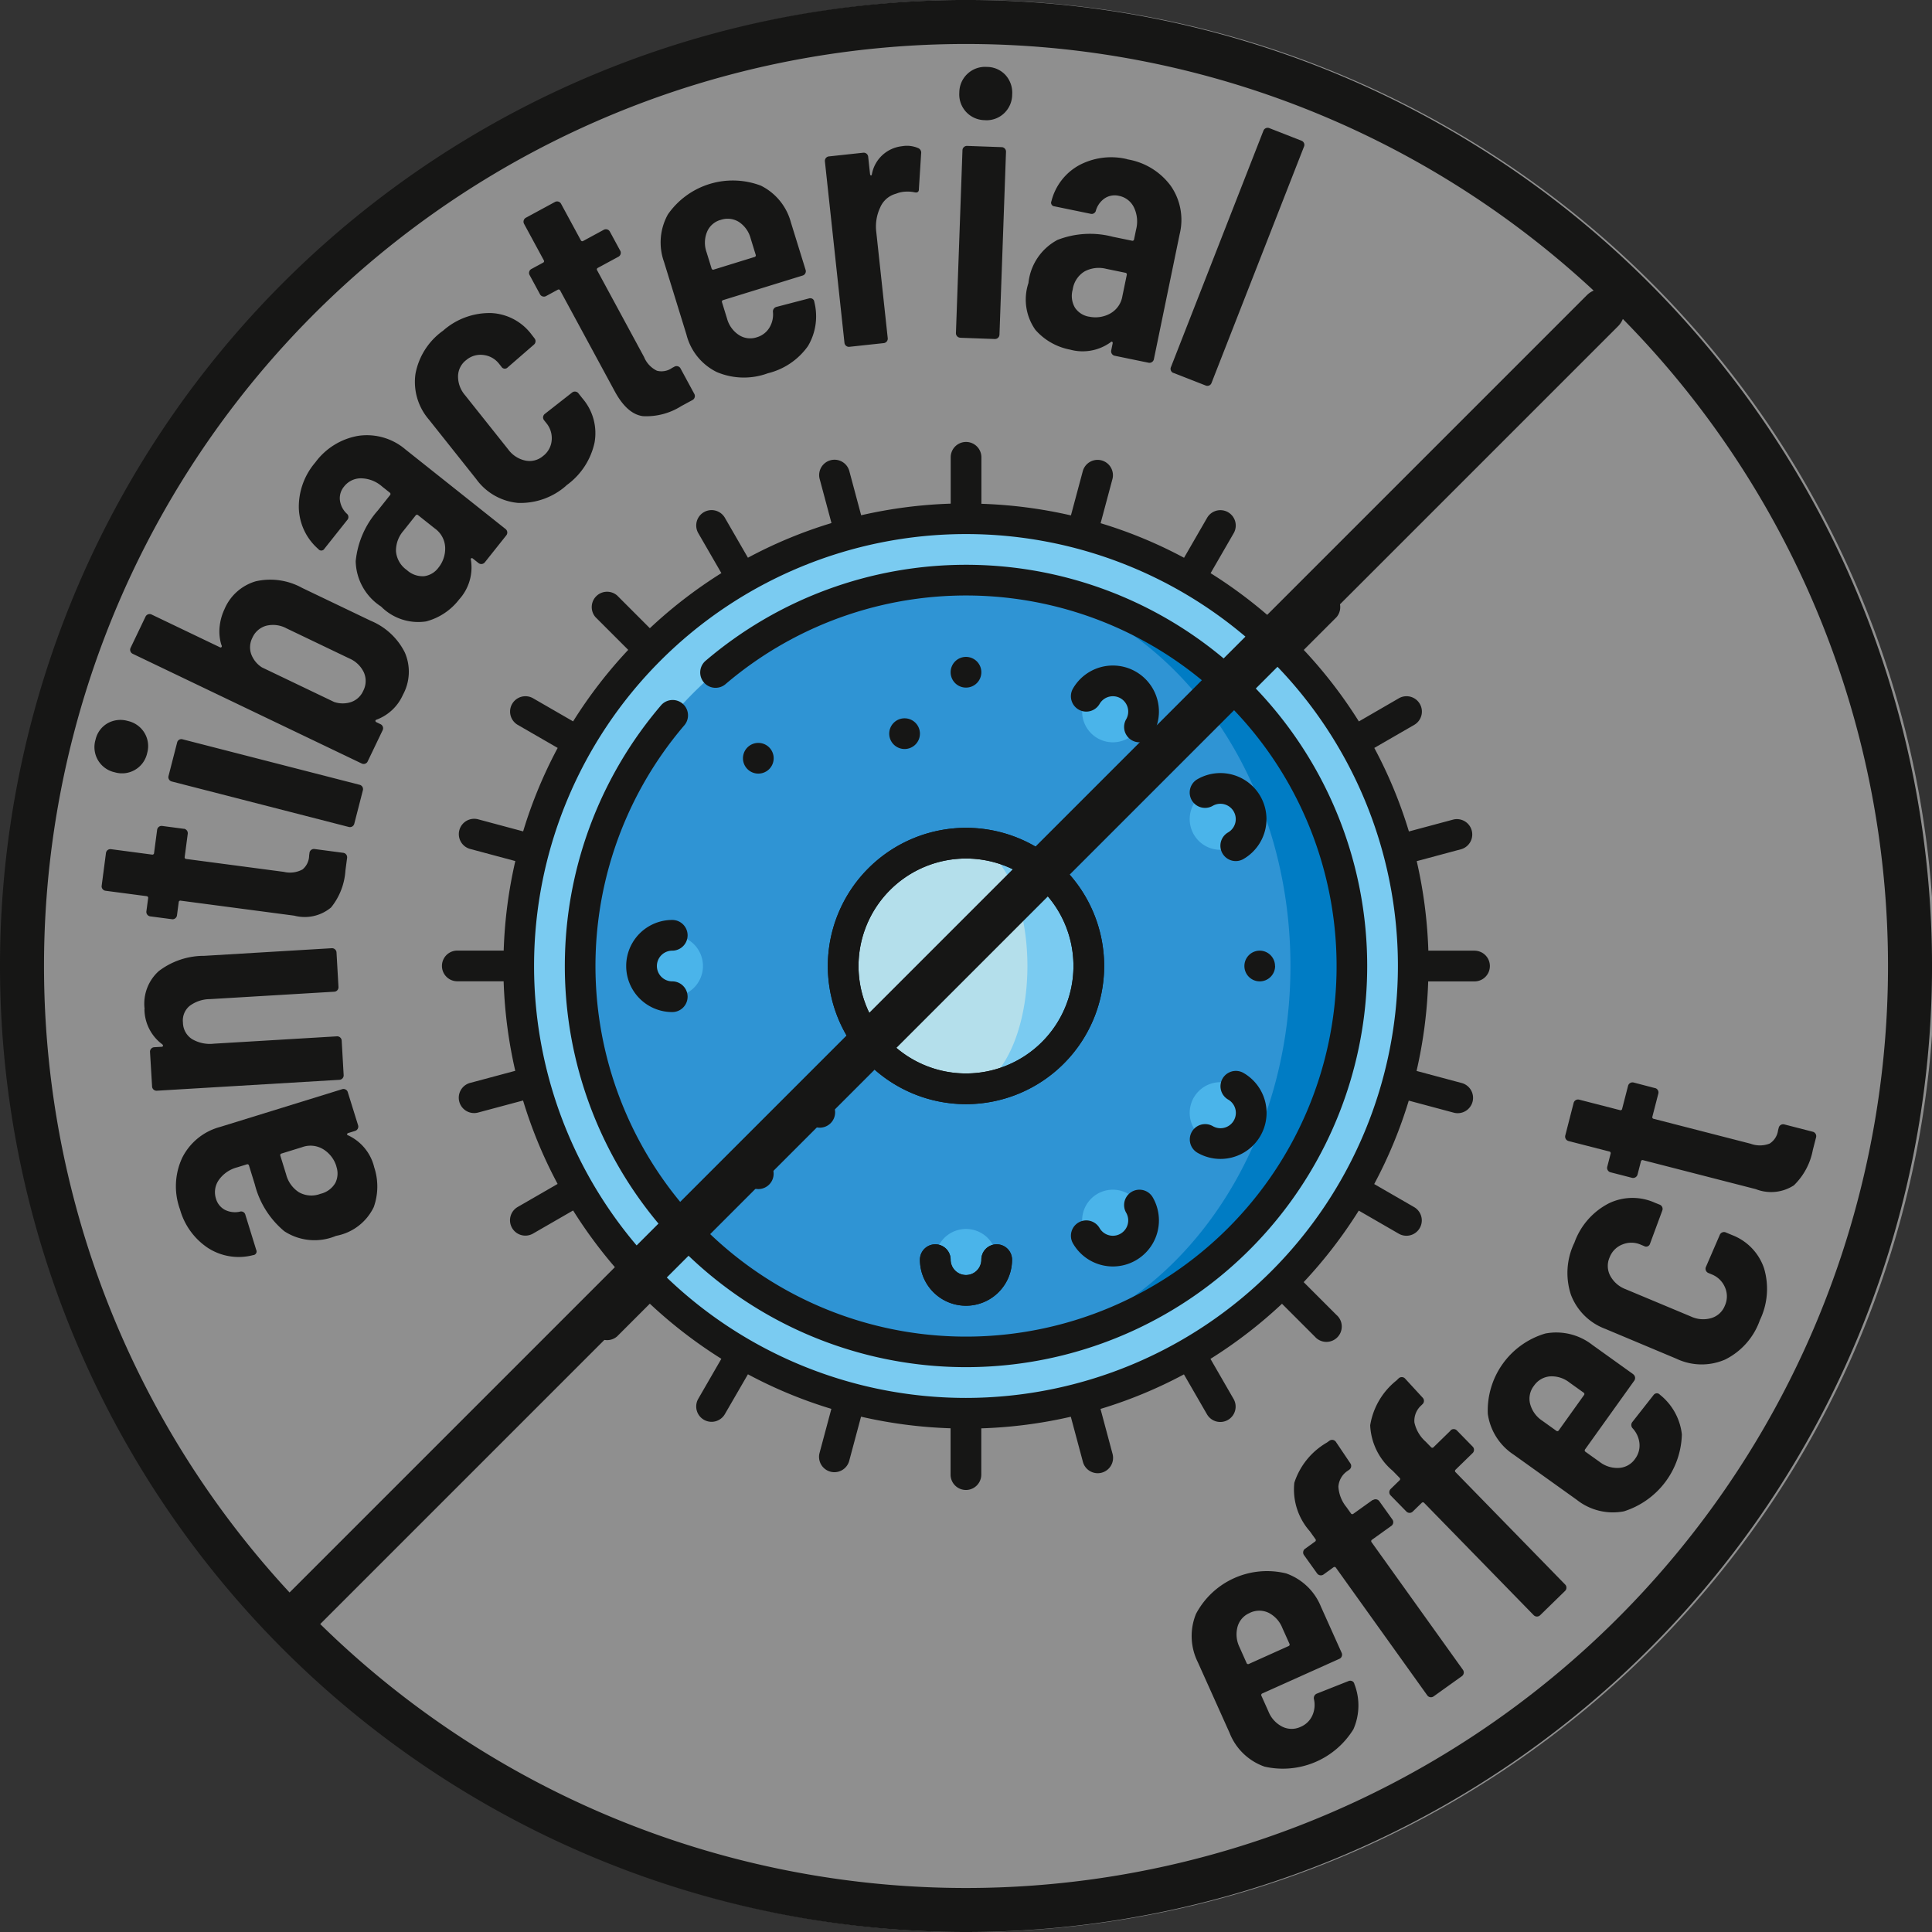
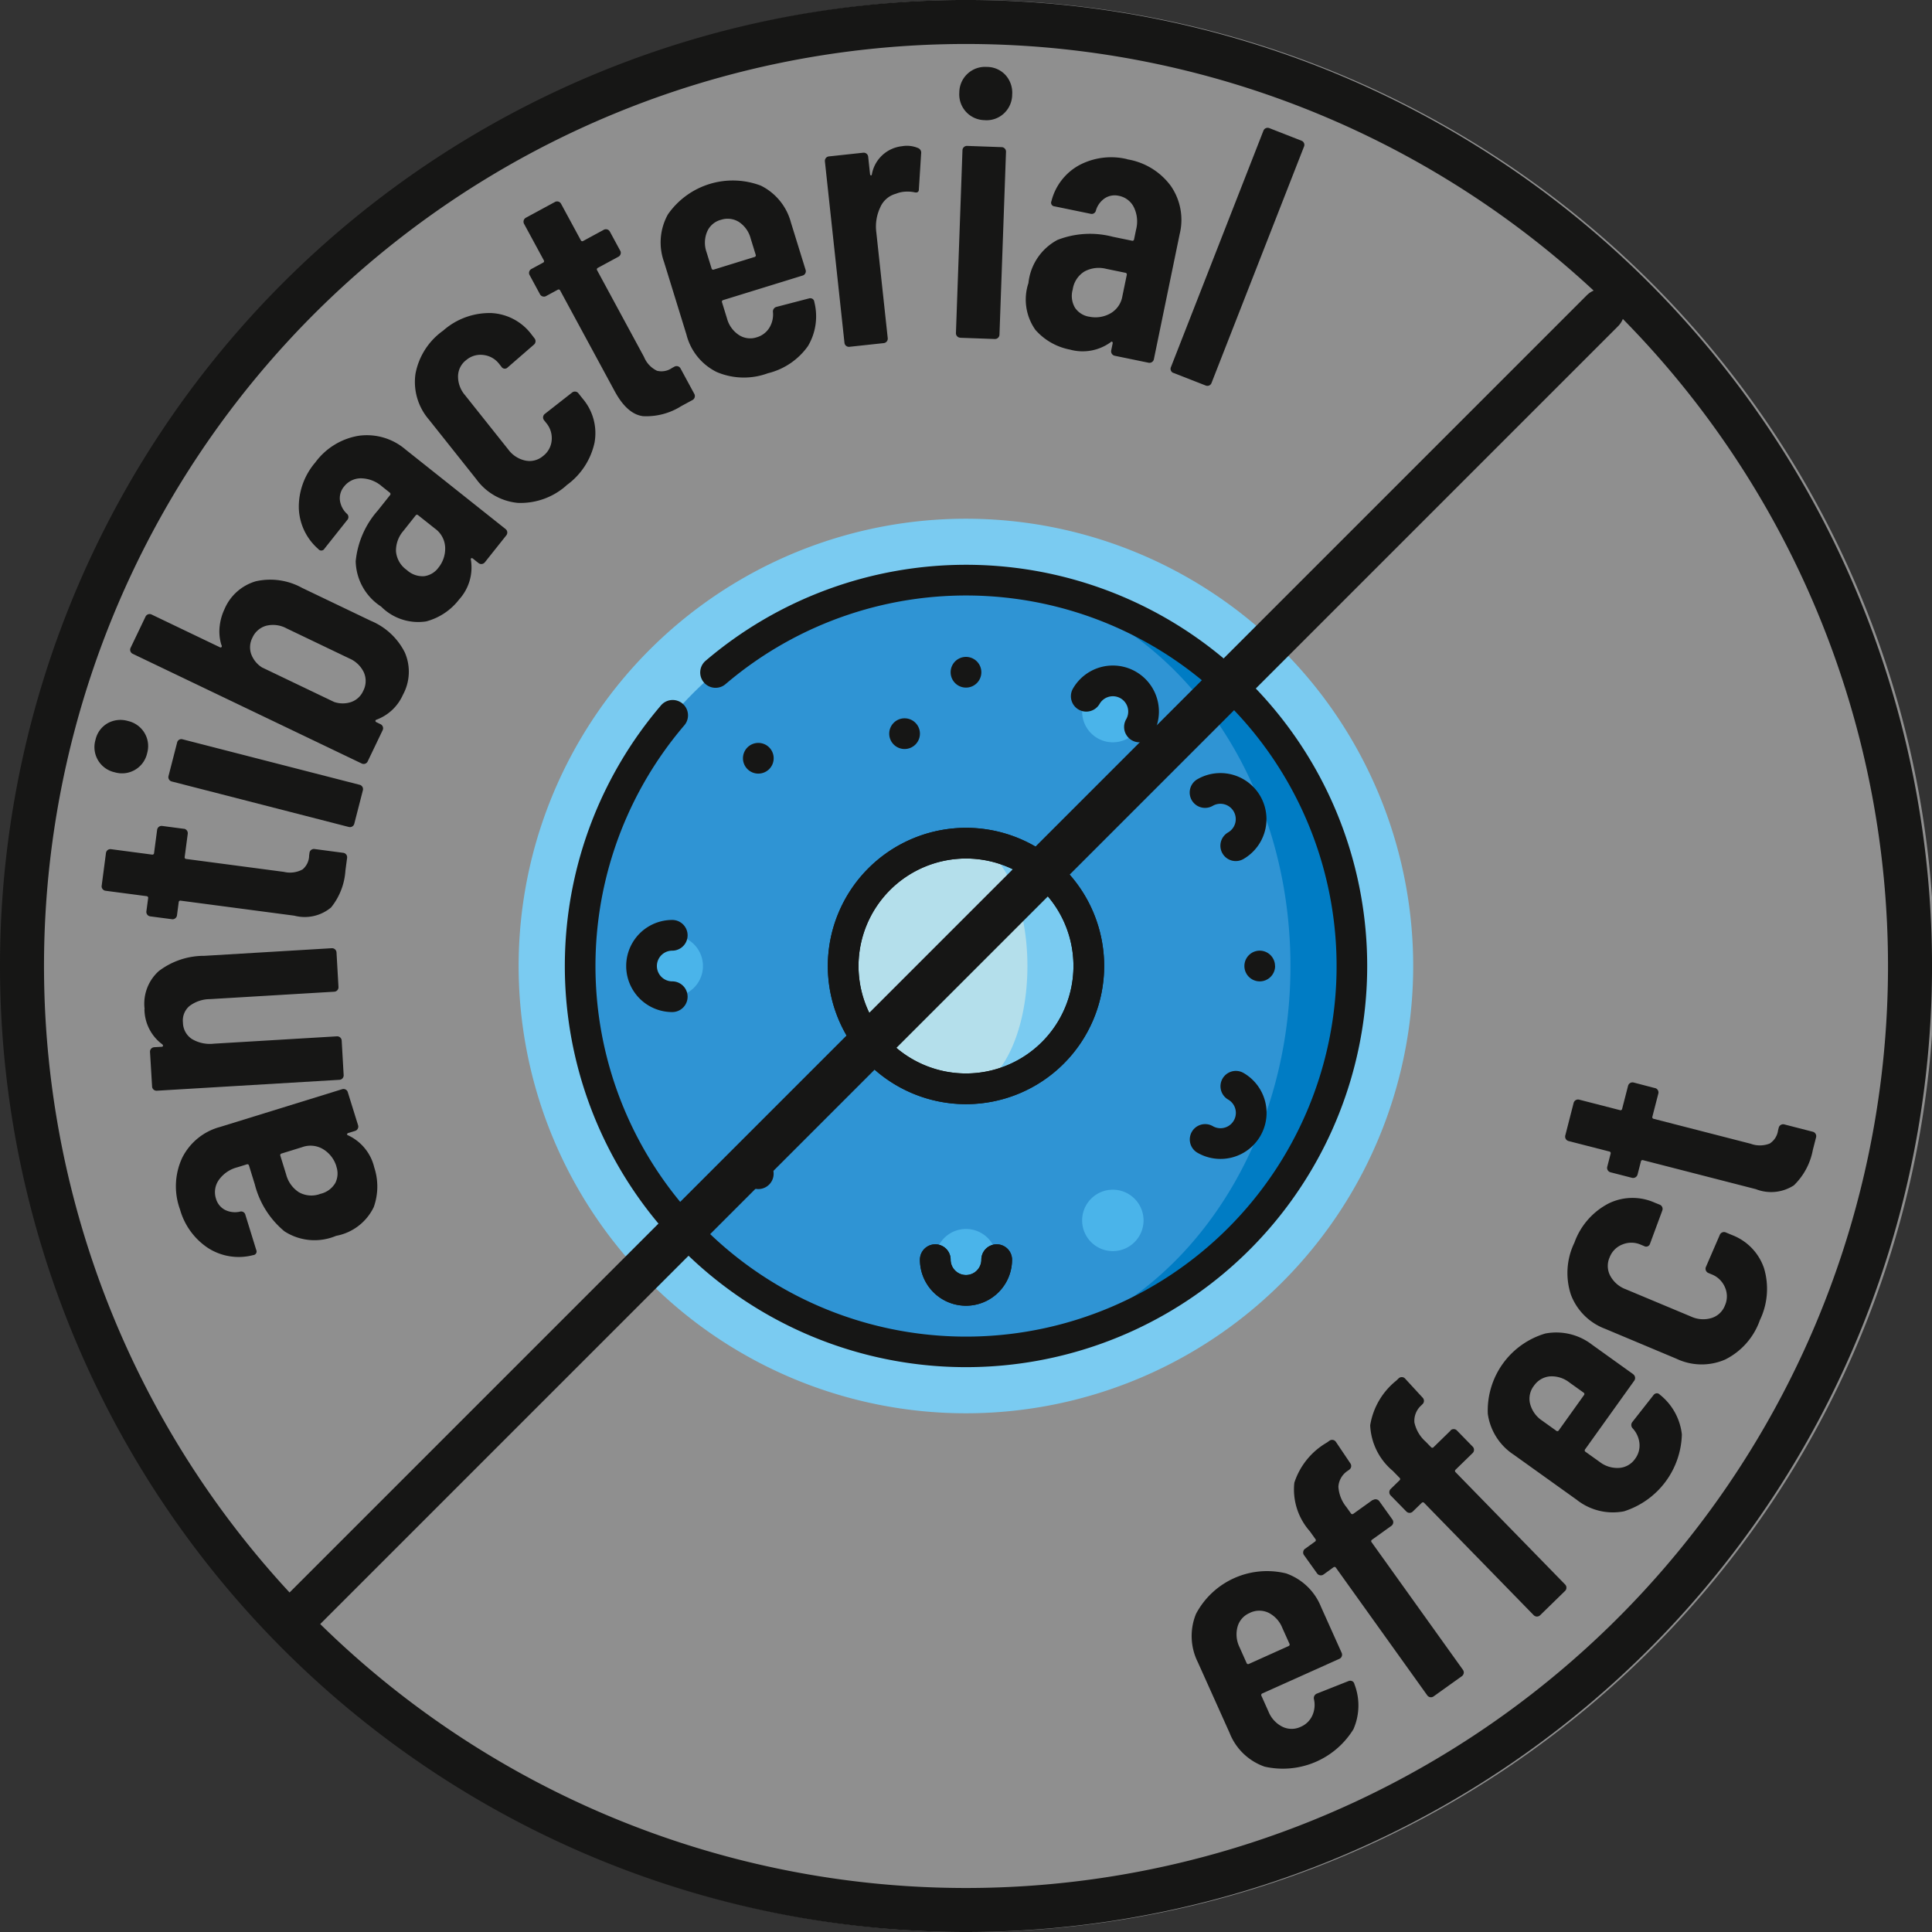
<svg xmlns="http://www.w3.org/2000/svg" id="Gruppe_104" data-name="Gruppe 104" width="98.159" height="98.159" viewBox="0 0 98.159 98.159">
  <rect x="0" y="0" width="98.159" height="98.159" fill="#333333" stroke="none" />
  <defs>
    <clipPath id="clip-path">
      <rect id="Rechteck_51" data-name="Rechteck 51" width="98.159" height="98.159" fill="none" />
    </clipPath>
    <clipPath id="clip-path-3">
      <rect id="Rechteck_49" data-name="Rechteck 49" width="98.034" height="98.159" transform="translate(0.125)" fill="none" />
    </clipPath>
  </defs>
  <g id="Gruppe_103" data-name="Gruppe 103" clip-path="url(#clip-path)">
    <g id="Gruppe_102" data-name="Gruppe 102">
      <g id="Gruppe_101" data-name="Gruppe 101" clip-path="url(#clip-path)">
        <g id="Gruppe_100" data-name="Gruppe 100" opacity="0.45">
          <g id="Gruppe_99" data-name="Gruppe 99">
            <g id="Gruppe_98" data-name="Gruppe 98" clip-path="url(#clip-path-3)">
              <path id="Pfad_272" data-name="Pfad 272" d="M49.142,98.159A49.08,49.08,0,1,0,.125,49.08,49.049,49.049,0,0,0,49.142,98.159" fill="#fff" />
            </g>
          </g>
        </g>
        <path id="Pfad_273" data-name="Pfad 273" d="M71.8,49.08A22.725,22.725,0,1,1,49.079,26.355,22.725,22.725,0,0,1,71.8,49.08" fill="#7acbf1" />
        <path id="Pfad_274" data-name="Pfad 274" d="M49.079,29.475V68.684a19.6,19.6,0,1,0,0-39.209" fill="#007cc4" />
        <path id="Pfad_275" data-name="Pfad 275" d="M65.564,49.08c0-10.827-7.381-19.605-16.485-19.605a19.6,19.6,0,0,0,0,39.21c9.1,0,16.485-8.778,16.485-19.6" fill="#2f94d4" />
        <path id="Pfad_276" data-name="Pfad 276" d="M49.079,42.839V55.32a6.24,6.24,0,0,0,0-12.481" fill="#7acbf1" />
        <path id="Pfad_277" data-name="Pfad 277" d="M52.2,49.08c0-3.446-1.4-6.24-3.12-6.24a6.24,6.24,0,0,0,0,12.48c1.723,0,3.12-2.794,3.12-6.24" fill="#b4dfeb" />
        <path id="Pfad_278" data-name="Pfad 278" d="M50.639,64a1.56,1.56,0,1,1-1.56-1.56A1.559,1.559,0,0,1,50.639,64" fill="#4ab4ea" />
        <path id="Pfad_279" data-name="Pfad 279" d="M58.1,62.005a1.56,1.56,0,1,1-1.56-1.56,1.56,1.56,0,0,1,1.56,1.56" fill="#4ab4ea" />
-         <path id="Pfad_280" data-name="Pfad 280" d="M63.565,56.542a1.56,1.56,0,1,1-1.56-1.56,1.56,1.56,0,0,1,1.56,1.56" fill="#4ab4ea" />
-         <path id="Pfad_281" data-name="Pfad 281" d="M63.565,41.617a1.56,1.56,0,1,1-1.56-1.56,1.56,1.56,0,0,1,1.56,1.56" fill="#4ab4ea" />
        <path id="Pfad_282" data-name="Pfad 282" d="M58.1,36.154a1.56,1.56,0,1,1-1.56-1.56,1.559,1.559,0,0,1,1.56,1.56" fill="#4ab4ea" />
        <path id="Pfad_283" data-name="Pfad 283" d="M35.715,49.08a1.56,1.56,0,1,1-1.56-1.56,1.559,1.559,0,0,1,1.56,1.56" fill="#4ab4ea" />
-         <path id="Pfad_284" data-name="Pfad 284" d="M74.924,48.3H72.57a23.635,23.635,0,0,0-.591-4.548l2.266-.608a.78.78,0,0,0-.4-1.507l-2.263.607A23.188,23.188,0,0,0,69.824,38l2.028-1.171a.78.78,0,0,0-.781-1.351L69.04,36.654a23.611,23.611,0,0,0-2.8-3.633l1.665-1.665a.78.78,0,0,0-1.1-1.1l-1.664,1.665a23.674,23.674,0,0,0-3.634-2.8l1.173-2.03a.78.78,0,1,0-1.351-.781l-1.171,2.029a23.075,23.075,0,0,0-4.239-1.757l.606-2.262a.78.78,0,0,0-1.507-.4l-.607,2.266a23.723,23.723,0,0,0-4.549-.59V23.234a.78.78,0,0,0-1.56,0v2.355a23.723,23.723,0,0,0-4.549.59l-.607-2.266a.78.78,0,0,0-1.507.4l.606,2.262A23.075,23.075,0,0,0,38,28.336l-1.171-2.029a.78.78,0,1,0-1.351.781l1.173,2.03a23.674,23.674,0,0,0-3.634,2.8l-1.664-1.665a.78.78,0,0,0-1.1,1.1l1.665,1.665a23.611,23.611,0,0,0-2.8,3.633l-2.032-1.173a.78.78,0,0,0-.78,1.351L28.334,38a23.188,23.188,0,0,0-1.755,4.24l-2.263-.607a.78.78,0,1,0-.4,1.507l2.266.608a23.557,23.557,0,0,0-.591,4.548H23.234a.78.78,0,0,0,0,1.56h2.354a23.645,23.645,0,0,0,.591,4.549l-2.266.607a.78.78,0,1,0,.4,1.507l2.262-.606a23.211,23.211,0,0,0,1.756,4.239l-2.029,1.171a.78.78,0,0,0,.78,1.351L29.118,61.5a23.619,23.619,0,0,0,2.8,3.634L30.252,66.8a.78.78,0,0,0,1.1,1.1l1.664-1.664a23.723,23.723,0,0,0,3.634,2.8l-1.173,2.032a.78.78,0,0,0,1.351.78L38,69.824a23.211,23.211,0,0,0,4.239,1.756l-.606,2.262a.78.78,0,0,0,1.507.4l.607-2.265a23.645,23.645,0,0,0,4.549.59v2.354a.78.78,0,0,0,1.56,0V72.57a23.645,23.645,0,0,0,4.549-.59l.607,2.265a.78.78,0,1,0,1.507-.4l-.606-2.262a23.137,23.137,0,0,0,4.239-1.755l1.171,2.028a.78.78,0,0,0,1.351-.78L61.5,69.04a23.618,23.618,0,0,0,3.634-2.8L66.8,67.906a.78.78,0,1,0,1.1-1.1l-1.665-1.665a23.666,23.666,0,0,0,2.8-3.634l2.031,1.173a.78.78,0,1,0,.781-1.351l-2.028-1.171a23.282,23.282,0,0,0,1.756-4.239l2.262.606a.78.78,0,1,0,.4-1.507l-2.266-.607a23.567,23.567,0,0,0,.591-4.549h2.354a.78.78,0,0,0,0-1.56M49.079,71.024A21.945,21.945,0,1,1,71.024,49.079,21.971,21.971,0,0,1,49.079,71.024" fill="#161615" />
        <path id="Pfad_285" data-name="Pfad 285" d="M42.059,49.079a7.02,7.02,0,1,0,7.02-7.02,7.029,7.029,0,0,0-7.02,7.02m7.02-5.46a5.46,5.46,0,1,1-5.46,5.46,5.466,5.466,0,0,1,5.46-5.46" fill="#161615" />
        <path id="Pfad_286" data-name="Pfad 286" d="M49.079,28.695a20.391,20.391,0,0,0-13.221,4.87.78.78,0,1,0,1.012,1.187,18.827,18.827,0,1,1-2.119,2.119.78.78,0,1,0-1.186-1.012,20.383,20.383,0,1,0,15.514-7.164" fill="#161615" />
        <path id="Pfad_287" data-name="Pfad 287" d="M64.784,49.08A.78.78,0,1,1,64,48.3a.78.78,0,0,1,.78.78" fill="#161615" />
        <path id="Pfad_288" data-name="Pfad 288" d="M49.859,34.155a.78.78,0,1,1-.78-.78.78.78,0,0,1,.78.78" fill="#161615" />
        <path id="Pfad_289" data-name="Pfad 289" d="M46.739,37.275a.78.78,0,1,1-.78-.78.78.78,0,0,1,.78.78" fill="#161615" />
        <path id="Pfad_290" data-name="Pfad 290" d="M39.078,39.078a.78.78,0,1,0-1.1,0,.781.781,0,0,0,1.1,0" fill="#161615" />
        <path id="Pfad_291" data-name="Pfad 291" d="M39.306,59.633a.78.78,0,1,1-.78-.78.78.78,0,0,1,.78.78" fill="#161615" />
-         <path id="Pfad_292" data-name="Pfad 292" d="M41.1,55.961a.78.78,0,1,0,1.1,0,.779.779,0,0,0-1.1,0" fill="#161615" />
        <path id="Pfad_293" data-name="Pfad 293" d="M42.059,49.079a7.02,7.02,0,1,0,7.02-7.02,7.029,7.029,0,0,0-7.02,7.02m7.02-5.46a5.46,5.46,0,1,1-5.46,5.46,5.466,5.466,0,0,1,5.46-5.46" fill="#161615" />
        <path id="Pfad_294" data-name="Pfad 294" d="M49.859,64a.78.78,0,0,1-1.56,0,.78.78,0,0,0-1.56,0,2.34,2.34,0,1,0,4.68,0,.78.78,0,1,0-1.56,0" fill="#161615" />
        <path id="Pfad_295" data-name="Pfad 295" d="M49.859,64a.78.78,0,0,1-1.56,0,.78.78,0,0,0-1.56,0,2.34,2.34,0,1,0,4.68,0,.78.78,0,1,0-1.56,0" fill="#161615" />
-         <path id="Pfad_296" data-name="Pfad 296" d="M57.217,61.615a.78.78,0,0,1-1.351.78.78.78,0,1,0-1.351.78,2.34,2.34,0,0,0,4.053-2.34.78.78,0,1,0-1.351.78" fill="#161615" />
        <path id="Pfad_297" data-name="Pfad 297" d="M62.4,55.866a.78.78,0,0,1-.78,1.351.78.78,0,1,0-.78,1.351,2.34,2.34,0,0,0,2.34-4.054.78.78,0,0,0-.78,1.352" fill="#161615" />
        <path id="Pfad_298" data-name="Pfad 298" d="M61.615,40.942a.78.78,0,0,1,.78,1.351.78.78,0,1,0,.78,1.351,2.34,2.34,0,0,0-2.34-4.053.78.78,0,1,0,.78,1.351" fill="#161615" />
        <path id="Pfad_299" data-name="Pfad 299" d="M55.866,35.764a.78.78,0,0,1,1.351.78.78.78,0,1,0,1.351.78,2.34,2.34,0,0,0-4.054-2.34.78.78,0,0,0,1.352.78" fill="#161615" />
        <path id="Pfad_300" data-name="Pfad 300" d="M34.155,49.86a.78.78,0,0,1,0-1.56.78.78,0,1,0,0-1.56,2.34,2.34,0,1,0,0,4.68.78.78,0,1,0,0-1.56" fill="#161615" />
        <path id="Pfad_301" data-name="Pfad 301" d="M49.079,97.041A47.962,47.962,0,1,0,1.118,49.08,47.961,47.961,0,0,0,49.079,97.041Z" fill="none" stroke="#161615" stroke-width="2.236" />
        <line id="Linie_1" data-name="Linie 1" x1="66.554" y2="66.554" transform="translate(14.861 15.787)" fill="none" stroke="#161615" stroke-linecap="round" stroke-linejoin="round" stroke-width="2.236" />
        <path id="Pfad_302" data-name="Pfad 302" d="M59.621,18.946l1.635.64a.224.224,0,0,0,.176,0,.219.219,0,0,0,.121-.127l4.7-12.012a.222.222,0,0,0,0-.175.224.224,0,0,0-.127-.122l-1.635-.64a.229.229,0,0,0-.3.13l-4.7,12.013a.214.214,0,0,0,0,.175.218.218,0,0,0,.126.121m-4.29-2.86a1.073,1.073,0,0,1-.706-.448,1.177,1.177,0,0,1-.12-.93,1.288,1.288,0,0,1,.6-.919,1.526,1.526,0,0,1,1.1-.134l.971.2a.085.085,0,0,1,.075.113l-.22,1.065a1.238,1.238,0,0,1-.634.9,1.542,1.542,0,0,1-1.064.151m1.941-8a3.467,3.467,0,0,0-2.429.3,2.881,2.881,0,0,0-1.42,1.831.186.186,0,0,0,.16.267l1.813.373a.222.222,0,0,0,.289-.174,1.138,1.138,0,0,1,.458-.617.925.925,0,0,1,.706-.117,1.076,1.076,0,0,1,.759.575,1.651,1.651,0,0,1,.114,1.144l-.1.486a.084.084,0,0,1-.112.074l-.972-.2a4.558,4.558,0,0,0-2.81.161,2.812,2.812,0,0,0-1.474,2.19,2.662,2.662,0,0,0,.356,2.382,3.116,3.116,0,0,0,1.753,1,2.419,2.419,0,0,0,2.065-.373c.032-.033.06-.04.082-.022a.076.076,0,0,1,.022.082l-.073.355a.23.23,0,0,0,.178.271l1.719.354a.229.229,0,0,0,.271-.178l1.31-6.354a3.025,3.025,0,0,0-.45-2.451,3.43,3.43,0,0,0-2.215-1.352m-8.484,9.067,1.755.063A.229.229,0,0,0,50.78,17l.332-9.287a.223.223,0,0,0-.061-.165.219.219,0,0,0-.159-.072l-1.755-.063a.22.22,0,0,0-.164.061.217.217,0,0,0-.073.16l-.332,9.287a.229.229,0,0,0,.22.237M50.043,6.107a1.293,1.293,0,0,0,.967-.347,1.319,1.319,0,0,0,.416-.959,1.336,1.336,0,0,0-.337-.986A1.286,1.286,0,0,0,50.14,3.4a1.308,1.308,0,0,0-1.4,1.305,1.307,1.307,0,0,0,1.306,1.4M45.837,7.428A1.745,1.745,0,0,0,44.3,8.841c-.007.052-.024.076-.05.072s-.041-.03-.047-.081l-.094-.873a.228.228,0,0,0-.252-.2l-1.746.188a.228.228,0,0,0-.2.253l.994,9.22a.228.228,0,0,0,.252.2l1.746-.188a.228.228,0,0,0,.2-.252l-.579-5.369a2.277,2.277,0,0,1,.2-1.279,1.212,1.212,0,0,1,.8-.69,1.432,1.432,0,0,1,.411-.1,1.811,1.811,0,0,1,.5.022c.171.046.255-.008.251-.161L46.8,7.8a.251.251,0,0,0-.144-.273,1.443,1.443,0,0,0-.817-.1M36.61,11.175a1.084,1.084,0,0,1,.93.1,1.445,1.445,0,0,1,.6.843l.253.821a.084.084,0,0,1-.063.119l-2.06.637a.084.084,0,0,1-.119-.063l-.254-.82a1.451,1.451,0,0,1,.023-1.026,1.051,1.051,0,0,1,.689-.613m4.321,2.539-.745-2.406a2.928,2.928,0,0,0-1.528-1.874,4.018,4.018,0,0,0-4.722,1.46,2.928,2.928,0,0,0-.2,2.409L34.877,17A2.913,2.913,0,0,0,36.411,18.9a3.521,3.521,0,0,0,2.606.063,3.511,3.511,0,0,0,2.031-1.377,2.957,2.957,0,0,0,.324-2.248.2.2,0,0,0-.1-.159.227.227,0,0,0-.175-.016l-1.645.429a.24.24,0,0,0-.181.256,1.287,1.287,0,0,1-.18.8,1.107,1.107,0,0,1-.638.487,1.049,1.049,0,0,1-.915-.117,1.451,1.451,0,0,1-.6-.834l-.253-.82a.084.084,0,0,1,.062-.119L40.779,14a.223.223,0,0,0,.136-.112.227.227,0,0,0,.016-.175m-9.418-.972-.527-.973a.228.228,0,0,0-.31-.093l-1.04.564a.085.085,0,0,1-.13-.039l-1-1.846a.225.225,0,0,0-.136-.111.227.227,0,0,0-.175.019l-1.476.8a.229.229,0,0,0-.093.311l1,1.846a.084.084,0,0,1-.039.129L27,13.666a.221.221,0,0,0-.111.136.216.216,0,0,0,.019.174l.527.974a.214.214,0,0,0,.136.11.217.217,0,0,0,.174-.018l.587-.318a.086.086,0,0,1,.13.038l2.771,5.118q.627,1.158,1.433,1.264a3.318,3.318,0,0,0,1.947-.511l.571-.309a.226.226,0,0,0,.11-.136.223.223,0,0,0-.018-.175l-.7-1.292a.219.219,0,0,0-.136-.111.225.225,0,0,0-.174.019l-.118.063a.935.935,0,0,1-.768.145,1.331,1.331,0,0,1-.658-.7l-2.381-4.4a.085.085,0,0,1,.039-.13l1.04-.563a.227.227,0,0,0,.092-.31m-2.742,11.93a3.607,3.607,0,0,0,1.437-2.178,2.7,2.7,0,0,0-.607-2.236l-.213-.269a.224.224,0,0,0-.153-.085.221.221,0,0,0-.169.049L27.68,21.03a.227.227,0,0,0-.037.322l.119.149a1.2,1.2,0,0,1,.267.873,1.115,1.115,0,0,1-.445.8,1.049,1.049,0,0,1-.9.224,1.448,1.448,0,0,1-.86-.56l-2.2-2.764a1.449,1.449,0,0,1-.352-.963,1.049,1.049,0,0,1,.42-.821,1.116,1.116,0,0,1,.884-.252,1.167,1.167,0,0,1,.778.442l.119.149a.2.2,0,0,0,.322.037l1.327-1.152a.224.224,0,0,0,.085-.154.22.22,0,0,0-.049-.168L27,16.987a2.719,2.719,0,0,0-2.029-1.081,3.555,3.555,0,0,0-2.458.894A3.465,3.465,0,0,0,21.108,19a2.926,2.926,0,0,0,.685,2.319l2.4,3.018a2.946,2.946,0,0,0,2.122,1.214,3.5,3.5,0,0,0,2.457-.881m-6.5,4.176a1.074,1.074,0,0,1-.718.428,1.183,1.183,0,0,1-.885-.313,1.289,1.289,0,0,1-.55-.949,1.53,1.53,0,0,1,.377-1.041l.617-.777a.084.084,0,0,1,.134-.015l.852.676a1.24,1.24,0,0,1,.519.973,1.542,1.542,0,0,1-.346,1.018m-6.26-5.342a3.465,3.465,0,0,0-.83,2.3,2.877,2.877,0,0,0,.993,2.093.185.185,0,0,0,.31-.021l1.151-1.449a.222.222,0,0,0-.025-.337,1.14,1.14,0,0,1-.343-.688.923.923,0,0,1,.214-.683,1.078,1.078,0,0,1,.855-.417,1.654,1.654,0,0,1,1.073.414l.388.309a.085.085,0,0,1,.016.134l-.618.777a4.551,4.551,0,0,0-1.124,2.58,2.815,2.815,0,0,0,1.289,2.3,2.66,2.66,0,0,0,2.286.757,3.117,3.117,0,0,0,1.679-1.115,2.422,2.422,0,0,0,.6-2.011c-.014-.044-.008-.071.017-.083a.077.077,0,0,1,.084.017l.284.226a.23.23,0,0,0,.322-.037L25.723,27.2a.227.227,0,0,0-.037-.322l-5.079-4.037a3.021,3.021,0,0,0-2.389-.7,3.427,3.427,0,0,0-2.207,1.366m-1.452,8.419,3.183,1.525a1.444,1.444,0,0,1,.747.717,1.083,1.083,0,0,1-.036.935,1.049,1.049,0,0,1-.6.561,1.354,1.354,0,0,1-.879,0l-3.666-1.756a1.352,1.352,0,0,1-.549-.686,1.055,1.055,0,0,1,.063-.817,1.083,1.083,0,0,1,.706-.613,1.442,1.442,0,0,1,1.027.132M11.4,30.963a2.7,2.7,0,0,0-.238.849,2.332,2.332,0,0,0,.08.937c.03.056.034.1.015.124a.06.06,0,0,1-.081.014L7.7,31.221a.231.231,0,0,0-.306.108l-.758,1.583a.218.218,0,0,0-.01.175.223.223,0,0,0,.117.131l11.634,5.573a.222.222,0,0,0,.175.01.217.217,0,0,0,.13-.118l.759-1.583a.228.228,0,0,0-.108-.306l-.206-.1a.078.078,0,0,1-.053-.068q0-.042.051-.06a2.368,2.368,0,0,0,1.344-1.261,2.448,2.448,0,0,0,.1-2.152,3.383,3.383,0,0,0-1.726-1.61l-3.493-1.673a3.339,3.339,0,0,0-2.357-.336A2.481,2.481,0,0,0,11.4,30.963M18,41.852l.437-1.7a.227.227,0,0,0-.165-.279l-9-2.312a.219.219,0,0,0-.173.024.222.222,0,0,0-.1.141l-.437,1.7a.227.227,0,0,0,.165.279l9,2.312A.227.227,0,0,0,18,41.852M7.477,38.262a1.3,1.3,0,0,0-.132-1.019,1.317,1.317,0,0,0-.848-.612,1.336,1.336,0,0,0-1.035.118,1.288,1.288,0,0,0-.61.839,1.307,1.307,0,0,0,.975,1.649,1.306,1.306,0,0,0,1.65-.975M9.34,42.109l-1.1-.145a.227.227,0,0,0-.257.2l-.155,1.172a.085.085,0,0,1-.107.083l-2.081-.275a.227.227,0,0,0-.257.2L5.166,45a.214.214,0,0,0,.045.169.223.223,0,0,0,.152.088l2.081.274a.085.085,0,0,1,.082.107l-.088.663a.222.222,0,0,0,.045.169.225.225,0,0,0,.152.088l1.1.144a.214.214,0,0,0,.169-.045.221.221,0,0,0,.088-.152l.087-.662a.084.084,0,0,1,.107-.082l5.77.762a2.086,2.086,0,0,0,1.865-.418,3.321,3.321,0,0,0,.729-1.876l.085-.643a.225.225,0,0,0-.045-.17.22.22,0,0,0-.152-.087l-1.457-.193a.226.226,0,0,0-.17.045.22.22,0,0,0-.087.152l-.018.133a.934.934,0,0,1-.333.706,1.332,1.332,0,0,1-.95.125l-4.957-.655a.084.084,0,0,1-.082-.107l.155-1.173a.229.229,0,0,0-.2-.257m-2,9.163a2.247,2.247,0,0,0,.87,1.764c.053.035.077.069.073.1s-.026.049-.064.052l-.381.022a.224.224,0,0,0-.158.077.219.219,0,0,0-.057.166l.105,1.752a.227.227,0,0,0,.242.215l9.276-.554a.227.227,0,0,0,.215-.242l-.1-1.752a.229.229,0,0,0-.242-.215l-6.248.373a1.788,1.788,0,0,1-1.123-.239,1.017,1.017,0,0,1-.452-.834.962.962,0,0,1,.333-.841,1.749,1.749,0,0,1,1.049-.35l6.305-.376a.227.227,0,0,0,.215-.242l-.1-1.753a.229.229,0,0,0-.243-.215l-6.476.387a3.789,3.789,0,0,0-2.314.778,2.229,2.229,0,0,0-.717,1.926m9.742,8a1.075,1.075,0,0,1-.052.835,1.18,1.18,0,0,1-.757.553,1.286,1.286,0,0,1-1.094-.081,1.534,1.534,0,0,1-.647-.9l-.293-.948a.085.085,0,0,1,.063-.12l1.039-.321a1.239,1.239,0,0,1,1.1.121,1.543,1.543,0,0,1,.645.859M9.139,61.424a3.468,3.468,0,0,0,1.432,1.984,2.883,2.883,0,0,0,2.289.361.185.185,0,0,0,.157-.268l-.547-1.769a.222.222,0,0,0-.292-.169,1.138,1.138,0,0,1-.761-.1.926.926,0,0,1-.444-.562,1.077,1.077,0,0,1,.139-.942,1.653,1.653,0,0,1,.946-.652l.474-.147a.085.085,0,0,1,.12.063l.293.948a4.55,4.55,0,0,0,1.5,2.384,2.81,2.81,0,0,0,2.629.235,2.658,2.658,0,0,0,1.915-1.461,3.108,3.108,0,0,0,.026-2.015,2.414,2.414,0,0,0-1.322-1.628c-.044-.013-.063-.034-.059-.062a.077.077,0,0,1,.062-.059l.346-.107a.229.229,0,0,0,.151-.287L17.67,55.49a.217.217,0,0,0-.111-.135.222.222,0,0,0-.175-.016l-6.2,1.917a3.02,3.02,0,0,0-1.93,1.575,3.424,3.424,0,0,0-.117,2.593" fill="#161615" />
        <path id="Pfad_303" data-name="Pfad 303" d="M84.089,55.284,83,55a.233.233,0,0,0-.283.167l-.3,1.164a.085.085,0,0,1-.118.07l-2.065-.531a.232.232,0,0,0-.283.168l-.424,1.652a.233.233,0,0,0,.167.283l2.065.53a.086.086,0,0,1,.07.118l-.169.657a.231.231,0,0,0,.167.283l1.089.28a.233.233,0,0,0,.283-.167l.169-.657a.085.085,0,0,1,.118-.07l5.725,1.471a2.12,2.12,0,0,0,1.931-.195,3.365,3.365,0,0,0,.963-1.8l.164-.638a.228.228,0,0,0-.024-.177A.224.224,0,0,0,92.1,57.5l-1.445-.372a.228.228,0,0,0-.177.025.224.224,0,0,0-.106.143l-.034.131a.948.948,0,0,1-.423.672,1.353,1.353,0,0,1-.973.01l-4.918-1.264a.085.085,0,0,1-.07-.117l.3-1.164a.228.228,0,0,0-.024-.177.224.224,0,0,0-.143-.106m5.323,11.8a3.661,3.661,0,0,0,.216-2.642A2.747,2.747,0,0,0,88,62.749l-.322-.135a.231.231,0,0,0-.3.125l-.708,1.636a.232.232,0,0,0,.124.3l.179.075a1.214,1.214,0,0,1,.664.647,1.135,1.135,0,0,1,0,.934,1.065,1.065,0,0,1-.687.636,1.471,1.471,0,0,1-1.039-.079L82.593,65.5a1.475,1.475,0,0,1-.784-.686,1.067,1.067,0,0,1-.027-.936,1.136,1.136,0,0,1,.665-.657,1.19,1.19,0,0,1,.908.014l.179.075a.205.205,0,0,0,.3-.124l.619-1.674a.232.232,0,0,0-.124-.305l-.25-.1a2.762,2.762,0,0,0-2.335.029,3.612,3.612,0,0,0-1.753,2,3.523,3.523,0,0,0-.176,2.648,2.973,2.973,0,0,0,1.743,1.731l3.61,1.515a2.988,2.988,0,0,0,2.482.044,3.545,3.545,0,0,0,1.758-1.984M77.927,70.419a1.1,1.1,0,0,1,.815-.489,1.461,1.461,0,0,1,1,.313l.71.508a.085.085,0,0,1,.022.135L79.2,72.667a.085.085,0,0,1-.135.022l-.709-.508a1.47,1.47,0,0,1-.612-.843,1.068,1.068,0,0,1,.181-.919m5.054-.6L80.9,68.329a2.976,2.976,0,0,0-2.388-.577,4.082,4.082,0,0,0-2.921,4.082,2.972,2.972,0,0,0,1.316,2.074l3.2,2.29a2.959,2.959,0,0,0,2.4.588,4.214,4.214,0,0,0,2.943-3.912,3,3,0,0,0-1.119-2.016.2.2,0,0,0-.178-.068.226.226,0,0,0-.151.1l-1.067,1.357a.245.245,0,0,0,.011.318,1.314,1.314,0,0,1,.349.762,1.127,1.127,0,0,1-.217.786,1.07,1.07,0,0,1-.812.467,1.467,1.467,0,0,1-.995-.307l-.71-.507a.086.086,0,0,1-.022-.136l2.493-3.483a.233.233,0,0,0-.054-.324M73.7,72.683l-.86.839a.086.086,0,0,1-.137,0l-.271-.278a1.814,1.814,0,0,1-.57-.973,1.051,1.051,0,0,1,.347-.866l.069-.068a.231.231,0,0,0,0-.328l-.893-.971a.225.225,0,0,0-.163-.071.231.231,0,0,0-.166.067l-.111.108a3.661,3.661,0,0,0-1.33,2.272,3.2,3.2,0,0,0,1.149,2.317l.338.347a.085.085,0,0,1,0,.137l-.444.433a.232.232,0,0,0-.005.329l.8.818a.229.229,0,0,0,.328,0l.444-.432a.087.087,0,0,1,.138,0l5.56,5.7a.232.232,0,0,0,.329,0l1.263-1.232a.22.22,0,0,0,.07-.163.222.222,0,0,0-.066-.165l-5.561-5.7a.086.086,0,0,1,0-.137l.86-.838a.225.225,0,0,0,.071-.164.222.222,0,0,0-.066-.165l-.8-.819a.225.225,0,0,0-.163-.071.231.231,0,0,0-.166.067m-3.951,3.53-.977.7a.085.085,0,0,1-.135-.023l-.225-.315A1.806,1.806,0,0,1,68,75.527a1.049,1.049,0,0,1,.473-.8l.079-.056a.231.231,0,0,0,.054-.325l-.736-1.094a.233.233,0,0,0-.324-.054l-.126.091a3.664,3.664,0,0,0-1.659,2.045,3.2,3.2,0,0,0,.787,2.464l.282.394a.086.086,0,0,1-.023.135l-.5.361a.219.219,0,0,0-.094.151.223.223,0,0,0,.04.173l.666.93a.233.233,0,0,0,.324.054l.5-.361a.086.086,0,0,1,.135.022l4.636,6.477a.23.23,0,0,0,.324.054l1.434-1.026a.231.231,0,0,0,.054-.325l-4.636-6.477a.086.086,0,0,1,.023-.135l.977-.7a.231.231,0,0,0,.053-.324l-.665-.93a.234.234,0,0,0-.325-.054m-6.261,5.732a1.1,1.1,0,0,1,.951-.013,1.463,1.463,0,0,1,.709.776l.358.795a.086.086,0,0,1-.049.128l-2,.9a.085.085,0,0,1-.128-.048l-.357-.8a1.477,1.477,0,0,1-.1-1.037,1.067,1.067,0,0,1,.619-.7m4.67,2.024-1.048-2.334a2.973,2.973,0,0,0-1.773-1.7,4.084,4.084,0,0,0-4.579,2.057,2.976,2.976,0,0,0,.093,2.454l1.612,3.589a2.96,2.96,0,0,0,1.781,1.718,4.212,4.212,0,0,0,4.512-1.9,3,3,0,0,0,.048-2.3.2.2,0,0,0-.12-.148.225.225,0,0,0-.178,0l-1.605.636a.244.244,0,0,0-.151.28,1.306,1.306,0,0,1-.082.834,1.123,1.123,0,0,1-.583.57,1.067,1.067,0,0,1-.937,0,1.47,1.47,0,0,1-.705-.766l-.358-.8a.086.086,0,0,1,.049-.128l3.907-1.755a.23.23,0,0,0,.117-.307" fill="#161615" />
      </g>
    </g>
  </g>
</svg>